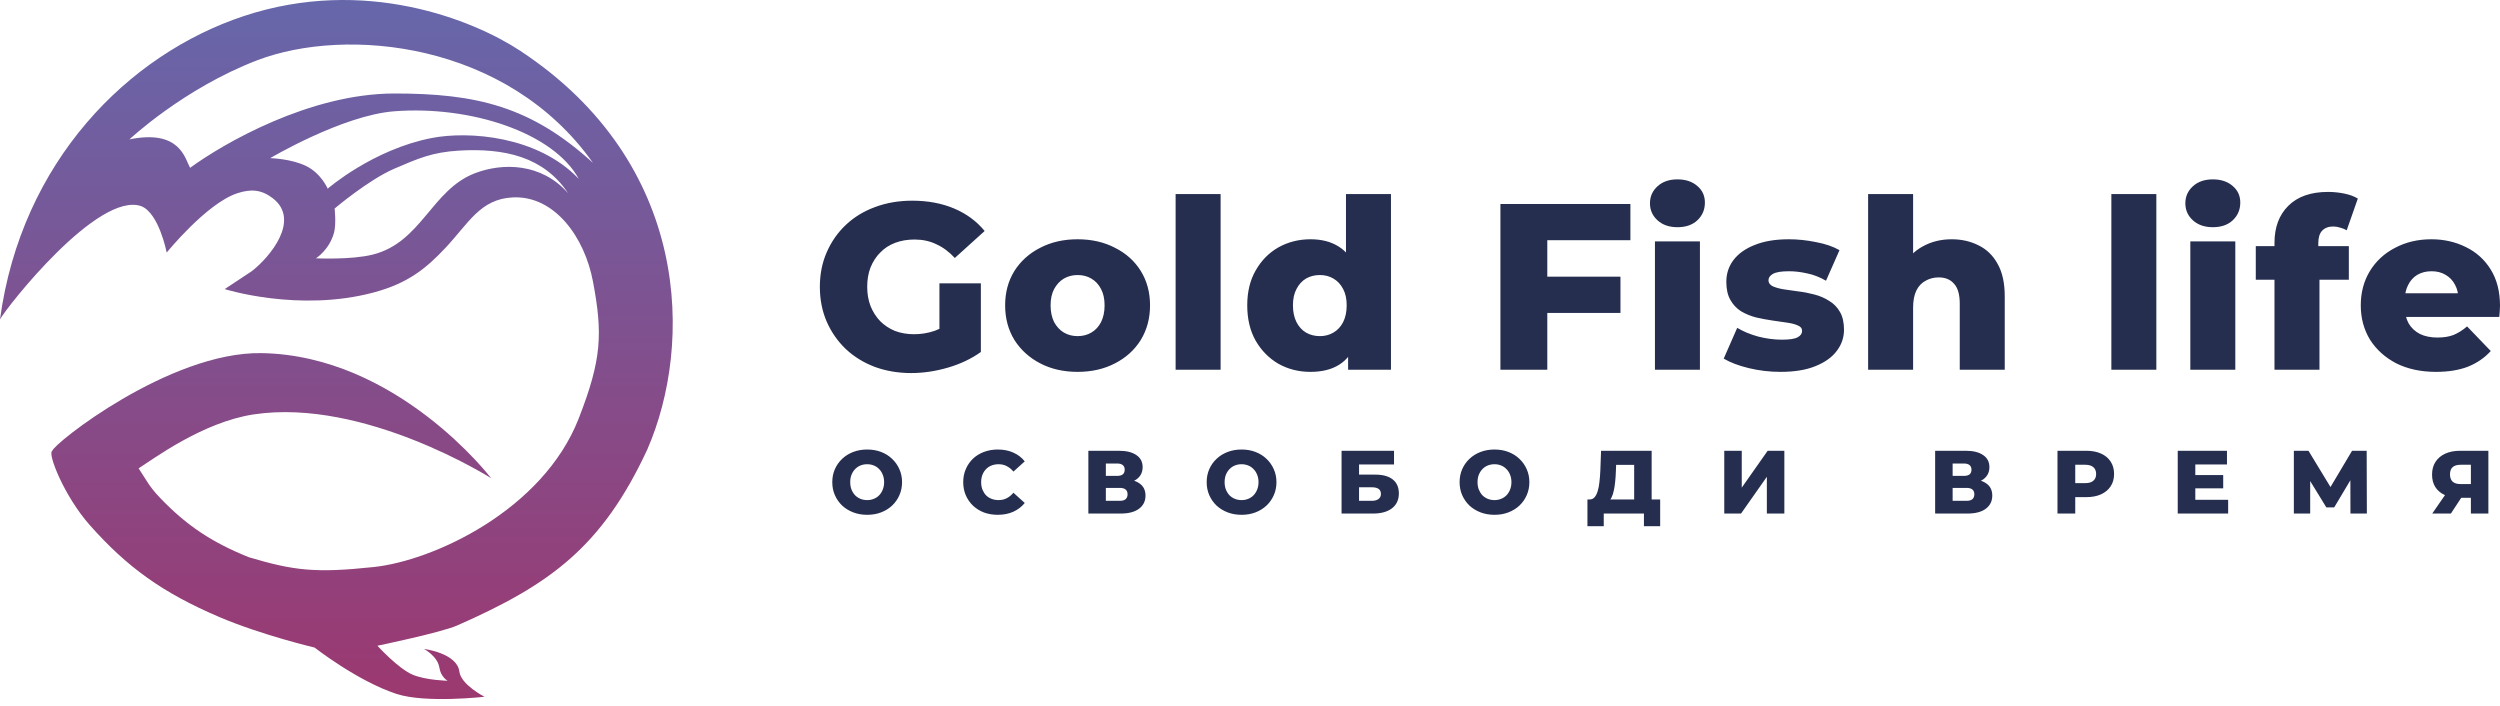
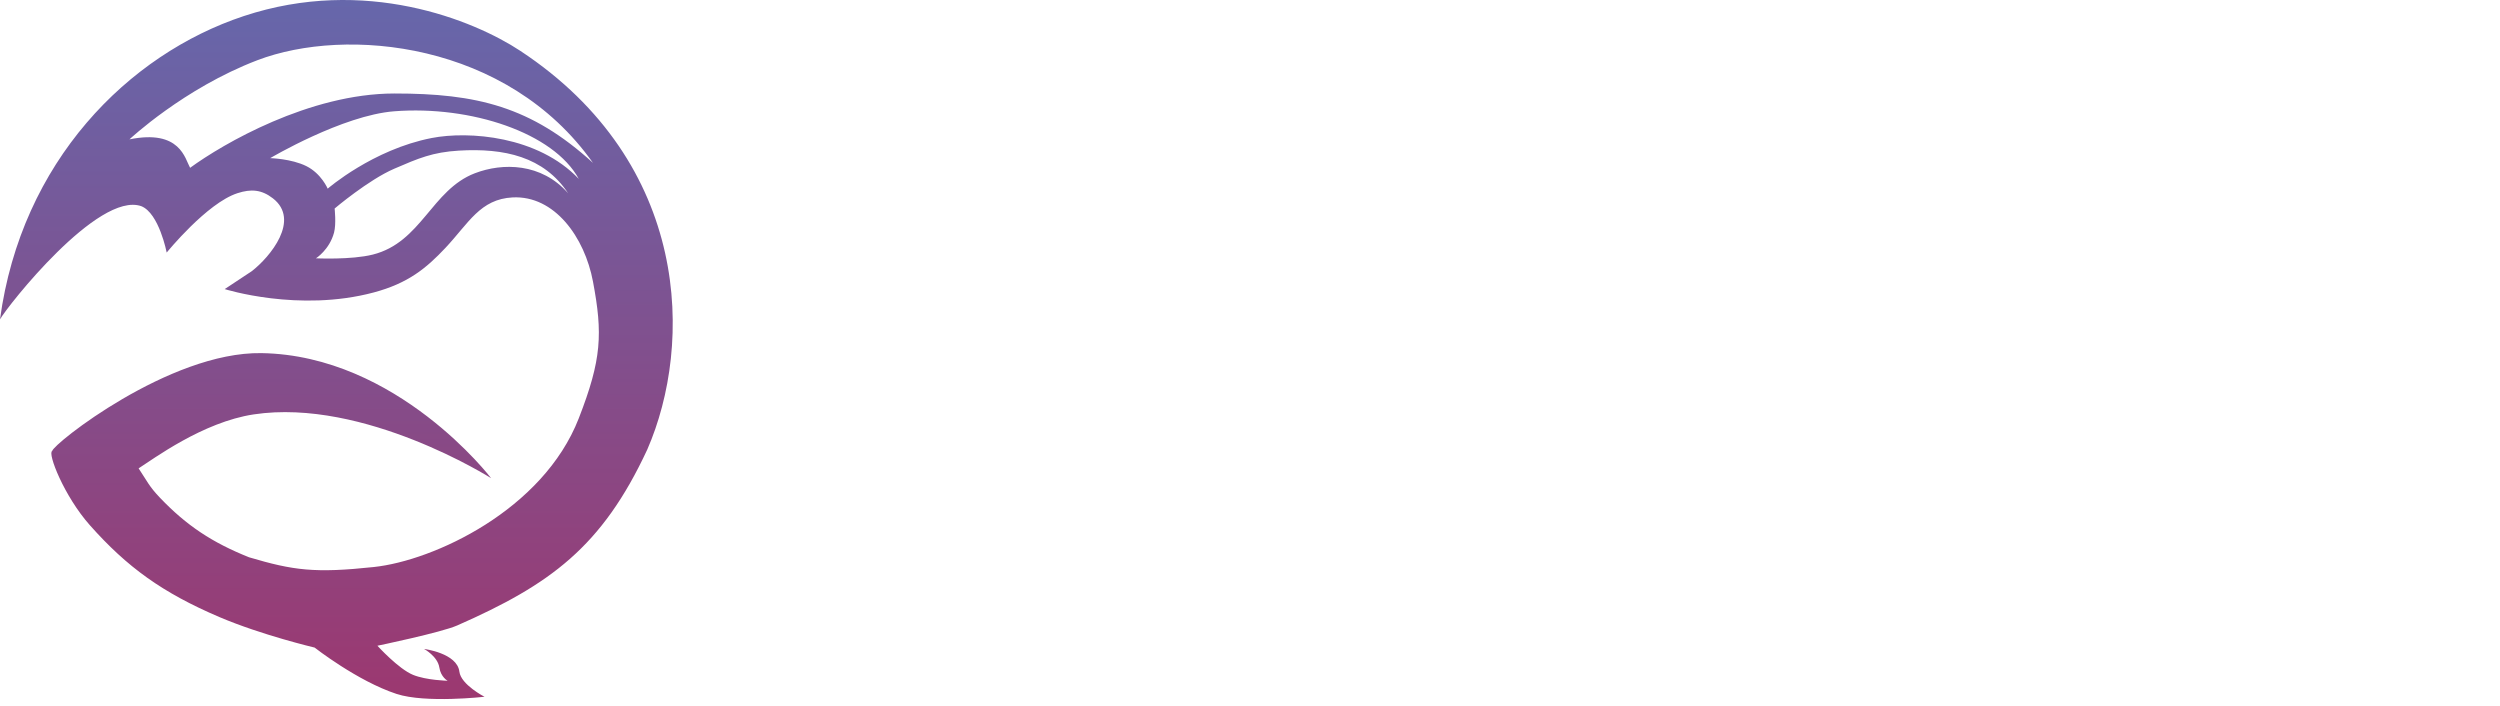
<svg xmlns="http://www.w3.org/2000/svg" width="223" height="63" viewBox="0 0 223 63" fill="none">
-   <path d="M77.352 45.921C76.904 45.921 76.491 45.849 76.112 45.705C75.733 45.561 75.403 45.358 75.12 45.097C74.843 44.83 74.627 44.521 74.472 44.169C74.317 43.817 74.24 43.43 74.24 43.009C74.24 42.587 74.317 42.201 74.472 41.849C74.627 41.497 74.843 41.19 75.12 40.929C75.403 40.662 75.733 40.457 76.112 40.313C76.491 40.169 76.904 40.097 77.352 40.097C77.805 40.097 78.219 40.169 78.592 40.313C78.971 40.457 79.299 40.662 79.576 40.929C79.853 41.19 80.069 41.497 80.224 41.849C80.384 42.201 80.464 42.587 80.464 43.009C80.464 43.43 80.384 43.819 80.224 44.177C80.069 44.529 79.853 44.835 79.576 45.097C79.299 45.358 78.971 45.561 78.592 45.705C78.219 45.849 77.805 45.921 77.352 45.921ZM77.352 44.609C77.565 44.609 77.763 44.571 77.944 44.497C78.131 44.422 78.291 44.315 78.424 44.177C78.563 44.033 78.669 43.862 78.744 43.665C78.824 43.467 78.864 43.249 78.864 43.009C78.864 42.763 78.824 42.545 78.744 42.353C78.669 42.155 78.563 41.987 78.424 41.849C78.291 41.705 78.131 41.595 77.944 41.521C77.763 41.446 77.565 41.409 77.352 41.409C77.139 41.409 76.939 41.446 76.752 41.521C76.571 41.595 76.411 41.705 76.272 41.849C76.139 41.987 76.032 42.155 75.952 42.353C75.877 42.545 75.84 42.763 75.84 43.009C75.84 43.249 75.877 43.467 75.952 43.665C76.032 43.862 76.139 44.033 76.272 44.177C76.411 44.315 76.571 44.422 76.752 44.497C76.939 44.571 77.139 44.609 77.352 44.609ZM88.999 45.921C88.556 45.921 88.146 45.851 87.767 45.713C87.394 45.569 87.068 45.366 86.791 45.105C86.519 44.843 86.306 44.537 86.151 44.185C85.996 43.827 85.919 43.435 85.919 43.009C85.919 42.582 85.996 42.193 86.151 41.841C86.306 41.483 86.519 41.174 86.791 40.913C87.068 40.651 87.394 40.451 87.767 40.313C88.146 40.169 88.556 40.097 88.999 40.097C89.516 40.097 89.978 40.187 90.383 40.369C90.794 40.55 91.135 40.811 91.407 41.153L90.399 42.065C90.218 41.851 90.018 41.689 89.799 41.577C89.586 41.465 89.346 41.409 89.079 41.409C88.85 41.409 88.639 41.446 88.447 41.521C88.255 41.595 88.09 41.705 87.951 41.849C87.818 41.987 87.711 42.155 87.631 42.353C87.556 42.55 87.519 42.769 87.519 43.009C87.519 43.249 87.556 43.467 87.631 43.665C87.711 43.862 87.818 44.033 87.951 44.177C88.09 44.315 88.255 44.422 88.447 44.497C88.639 44.571 88.85 44.609 89.079 44.609C89.346 44.609 89.586 44.553 89.799 44.441C90.018 44.329 90.218 44.166 90.399 43.953L91.407 44.865C91.135 45.201 90.794 45.462 90.383 45.649C89.978 45.83 89.516 45.921 88.999 45.921ZM97.082 45.809V40.209H99.802C100.475 40.209 100.995 40.337 101.363 40.593C101.736 40.843 101.923 41.201 101.923 41.665C101.923 42.118 101.749 42.475 101.403 42.737C101.056 42.993 100.592 43.121 100.011 43.121L100.171 42.745C100.8 42.745 101.291 42.87 101.643 43.121C102 43.366 102.179 43.729 102.179 44.209C102.179 44.699 101.987 45.089 101.603 45.377C101.224 45.665 100.675 45.809 99.954 45.809H97.082ZM98.642 44.673H99.891C100.12 44.673 100.291 44.625 100.403 44.529C100.52 44.427 100.579 44.281 100.579 44.089C100.579 43.897 100.52 43.755 100.403 43.665C100.291 43.569 100.12 43.521 99.891 43.521H98.642V44.673ZM98.642 42.449H99.65C99.874 42.449 100.043 42.403 100.155 42.313C100.267 42.217 100.323 42.078 100.323 41.897C100.323 41.715 100.267 41.579 100.155 41.489C100.043 41.393 99.874 41.345 99.65 41.345H98.642V42.449ZM110.748 45.921C110.3 45.921 109.886 45.849 109.508 45.705C109.129 45.561 108.798 45.358 108.516 45.097C108.238 44.83 108.022 44.521 107.868 44.169C107.713 43.817 107.636 43.43 107.636 43.009C107.636 42.587 107.713 42.201 107.868 41.849C108.022 41.497 108.238 41.19 108.516 40.929C108.798 40.662 109.129 40.457 109.508 40.313C109.886 40.169 110.3 40.097 110.748 40.097C111.201 40.097 111.614 40.169 111.988 40.313C112.366 40.457 112.694 40.662 112.972 40.929C113.249 41.19 113.465 41.497 113.62 41.849C113.78 42.201 113.86 42.587 113.86 43.009C113.86 43.43 113.78 43.819 113.62 44.177C113.465 44.529 113.249 44.835 112.972 45.097C112.694 45.358 112.366 45.561 111.988 45.705C111.614 45.849 111.201 45.921 110.748 45.921ZM110.748 44.609C110.961 44.609 111.158 44.571 111.34 44.497C111.526 44.422 111.686 44.315 111.82 44.177C111.958 44.033 112.065 43.862 112.14 43.665C112.22 43.467 112.26 43.249 112.26 43.009C112.26 42.763 112.22 42.545 112.14 42.353C112.065 42.155 111.958 41.987 111.82 41.849C111.686 41.705 111.526 41.595 111.34 41.521C111.158 41.446 110.961 41.409 110.748 41.409C110.534 41.409 110.334 41.446 110.148 41.521C109.966 41.595 109.806 41.705 109.668 41.849C109.534 41.987 109.428 42.155 109.348 42.353C109.273 42.545 109.236 42.763 109.236 43.009C109.236 43.249 109.273 43.467 109.348 43.665C109.428 43.862 109.534 44.033 109.668 44.177C109.806 44.315 109.966 44.422 110.148 44.497C110.334 44.571 110.534 44.609 110.748 44.609ZM119.667 45.809V40.209H124.347V41.433H121.227V42.337H122.675C123.357 42.337 123.877 42.481 124.235 42.769C124.597 43.057 124.779 43.473 124.779 44.017C124.779 44.577 124.576 45.017 124.171 45.337C123.765 45.651 123.197 45.809 122.467 45.809H119.667ZM121.227 44.673H122.363C122.624 44.673 122.824 44.619 122.963 44.513C123.107 44.406 123.179 44.254 123.179 44.057C123.179 43.662 122.907 43.465 122.363 43.465H121.227V44.673ZM133.308 45.921C132.86 45.921 132.447 45.849 132.068 45.705C131.69 45.561 131.359 45.358 131.076 45.097C130.799 44.83 130.583 44.521 130.428 44.169C130.274 43.817 130.196 43.43 130.196 43.009C130.196 42.587 130.274 42.201 130.428 41.849C130.583 41.497 130.799 41.19 131.076 40.929C131.359 40.662 131.69 40.457 132.068 40.313C132.447 40.169 132.86 40.097 133.308 40.097C133.762 40.097 134.175 40.169 134.548 40.313C134.927 40.457 135.255 40.662 135.532 40.929C135.81 41.19 136.026 41.497 136.18 41.849C136.34 42.201 136.42 42.587 136.42 43.009C136.42 43.43 136.34 43.819 136.18 44.177C136.026 44.529 135.81 44.835 135.532 45.097C135.255 45.358 134.927 45.561 134.548 45.705C134.175 45.849 133.762 45.921 133.308 45.921ZM133.308 44.609C133.522 44.609 133.719 44.571 133.9 44.497C134.087 44.422 134.247 44.315 134.38 44.177C134.519 44.033 134.626 43.862 134.7 43.665C134.78 43.467 134.82 43.249 134.82 43.009C134.82 42.763 134.78 42.545 134.7 42.353C134.626 42.155 134.519 41.987 134.38 41.849C134.247 41.705 134.087 41.595 133.9 41.521C133.719 41.446 133.522 41.409 133.308 41.409C133.095 41.409 132.895 41.446 132.708 41.521C132.527 41.595 132.367 41.705 132.228 41.849C132.095 41.987 131.988 42.155 131.908 42.353C131.834 42.545 131.796 42.763 131.796 43.009C131.796 43.249 131.834 43.467 131.908 43.665C131.988 43.862 132.095 44.033 132.228 44.177C132.367 44.315 132.527 44.422 132.708 44.497C132.895 44.571 133.095 44.609 133.308 44.609ZM145.767 45.121V41.465H144.159L144.135 42.073C144.124 42.398 144.103 42.702 144.071 42.985C144.044 43.267 144.004 43.526 143.951 43.761C143.903 43.995 143.836 44.198 143.751 44.369C143.671 44.534 143.572 44.662 143.455 44.753L141.767 44.553C141.954 44.558 142.106 44.497 142.223 44.369C142.346 44.235 142.442 44.051 142.511 43.817C142.586 43.582 142.639 43.305 142.671 42.985C142.708 42.665 142.735 42.315 142.751 41.937L142.815 40.209H147.327V45.121H145.767ZM141.599 46.937V44.553H148.087V46.937H146.639V45.809H143.055V46.937H141.599ZM153.804 45.809V40.209H155.364V43.497L157.676 40.209H159.164V45.809H157.604V42.529L155.3 45.809H153.804ZM172.615 45.809V40.209H175.335C176.007 40.209 176.527 40.337 176.895 40.593C177.268 40.843 177.455 41.201 177.455 41.665C177.455 42.118 177.282 42.475 176.935 42.737C176.588 42.993 176.124 43.121 175.543 43.121L175.703 42.745C176.332 42.745 176.823 42.87 177.175 43.121C177.532 43.366 177.711 43.729 177.711 44.209C177.711 44.699 177.519 45.089 177.135 45.377C176.756 45.665 176.207 45.809 175.487 45.809H172.615ZM174.175 44.673H175.423C175.652 44.673 175.823 44.625 175.935 44.529C176.052 44.427 176.111 44.281 176.111 44.089C176.111 43.897 176.052 43.755 175.935 43.665C175.823 43.569 175.652 43.521 175.423 43.521H174.175V44.673ZM174.175 42.449H175.183C175.407 42.449 175.575 42.403 175.687 42.313C175.799 42.217 175.855 42.078 175.855 41.897C175.855 41.715 175.799 41.579 175.687 41.489C175.575 41.393 175.407 41.345 175.183 41.345H174.175V42.449ZM183.528 45.809V40.209H186.088C186.6 40.209 187.04 40.291 187.408 40.457C187.781 40.622 188.069 40.862 188.272 41.177C188.475 41.486 188.576 41.854 188.576 42.281C188.576 42.702 188.475 43.067 188.272 43.377C188.069 43.686 187.781 43.926 187.408 44.097C187.04 44.262 186.6 44.345 186.088 44.345H184.408L185.112 43.657V45.809H183.528ZM185.112 43.825L184.408 43.097H185.992C186.323 43.097 186.568 43.025 186.728 42.881C186.893 42.737 186.976 42.537 186.976 42.281C186.976 42.019 186.893 41.817 186.728 41.673C186.568 41.529 186.323 41.457 185.992 41.457H184.408L185.112 40.729V43.825ZM195.71 42.377H198.31V43.561H195.71V42.377ZM195.822 44.585H198.75V45.809H194.254V40.209H198.646V41.433H195.822V44.585ZM204.612 45.809V40.209H205.916L208.228 44.017H207.54L209.804 40.209H211.108L211.124 45.809H209.66L209.652 42.425H209.9L208.212 45.257H207.508L205.772 42.425H206.068V45.809H204.612ZM220.403 45.809V44.073L220.779 44.401H219.363C218.862 44.401 218.43 44.318 218.067 44.153C217.705 43.987 217.425 43.75 217.227 43.441C217.035 43.131 216.939 42.763 216.939 42.337C216.939 41.894 217.041 41.515 217.243 41.201C217.451 40.881 217.742 40.635 218.115 40.465C218.494 40.294 218.937 40.209 219.443 40.209H221.963V45.809H220.403ZM216.955 45.809L218.355 43.785H219.947L218.619 45.809H216.955ZM220.403 43.569V41.065L220.779 41.457H219.475C219.166 41.457 218.931 41.529 218.771 41.673C218.617 41.811 218.539 42.025 218.539 42.313C218.539 42.595 218.617 42.811 218.771 42.961C218.931 43.105 219.161 43.177 219.459 43.177H220.779L220.403 43.569Z" fill="#252E4F" />
  <path fill-rule="evenodd" clip-rule="evenodd" d="M52.893 14.53C45.263 3.739 30.9 2.337 22.95 5.375C16.394 7.88 11.548 12.431 11.548 12.431C16.084 11.511 16.5 14.168 16.957 14.969C19.903 12.819 27.596 8.345 35.174 8.34C42.51 8.336 47.377 9.498 52.893 14.53ZM38.51 12.31C33.251 13.333 29.23 16.829 29.23 16.829C29.23 16.829 28.663 15.481 27.323 14.816C25.983 14.151 24.1 14.107 24.1 14.107C24.1 14.107 30.56 10.28 35.174 9.926C42.004 9.401 49.387 11.842 51.628 15.96C47.995 12.124 41.812 11.668 38.51 12.31ZM33.251 22.709C31.328 23.192 28.183 23.041 28.183 23.041C28.183 23.041 29.385 22.282 29.797 20.748C30.003 19.98 29.849 18.6 29.849 18.6C29.849 18.6 32.868 16.04 35.174 15.047C37.327 14.118 38.589 13.575 40.933 13.435C44.972 13.196 48.511 13.965 50.676 17.238C48.305 14.53 44.84 14.498 42.352 15.456C38.498 16.939 37.592 21.62 33.251 22.709ZM19.562 55.038C23.334 56.648 28.064 57.764 28.064 57.764C28.064 57.764 31.87 60.748 35.372 61.898C37.965 62.749 43.218 62.152 43.218 62.152C43.218 62.152 41.116 61.074 40.977 59.912C40.778 58.254 37.826 57.886 37.826 57.886C37.826 57.886 39.033 58.537 39.189 59.54C39.324 60.409 39.93 60.725 39.93 60.725C39.93 60.725 38.032 60.682 36.845 60.198C35.541 59.666 33.665 57.6 33.665 57.6C33.665 57.6 39.345 56.424 40.778 55.793C49.055 52.15 53.691 48.806 57.739 40.095C61.841 30.686 61.638 14.571 46.407 4.533C42.229 1.78 32.545 -2.147 21.749 1.432C11.424 4.854 1.908 14.411 0 28.487C0.659 27.306 8.747 17.051 12.601 18.39C14.189 19.016 14.869 22.529 14.869 22.529C14.869 22.529 18.449 18.116 21.183 17.232C22.4 16.838 23.332 16.91 24.341 17.691C26.826 19.619 24.098 22.919 22.459 24.189L20.044 25.787C20.044 25.787 26.656 27.88 33.348 26.084C36.396 25.266 38.019 23.938 39.747 22.096C41.809 19.897 42.835 17.759 45.727 17.609C49.461 17.421 52.146 21.145 52.893 25.113C53.769 29.766 53.679 32.043 51.628 37.311C48.442 45.496 38.685 50.009 33.348 50.578C28.093 51.139 26.182 50.888 22.213 49.709C18.929 48.393 16.648 46.888 14.279 44.409C13.292 43.375 13.142 42.948 12.364 41.777C13.653 40.962 18.081 37.649 22.633 36.964C32.49 35.48 43.808 42.654 43.808 42.654C43.808 42.654 35.444 31.687 23.312 31.498C15.107 31.37 4.694 39.631 4.655 40.233C4.219 40.408 5.708 44.252 8.023 46.857C11.347 50.597 14.476 52.865 19.562 55.038Z" fill="url(#paint0_linear_399_433)" />
-   <path d="M81.283 33.277C80.115 33.277 79.031 33.093 78.031 32.727C77.031 32.347 76.165 31.812 75.433 31.122C74.715 30.432 74.152 29.623 73.743 28.693C73.335 27.75 73.131 26.715 73.131 25.589C73.131 24.462 73.335 23.434 73.743 22.505C74.152 21.562 74.722 20.745 75.454 20.055C76.186 19.365 77.052 18.837 78.052 18.471C79.066 18.091 80.171 17.901 81.368 17.901C82.762 17.901 84.008 18.133 85.106 18.598C86.204 19.062 87.113 19.731 87.831 20.604L85.169 23.012C84.663 22.463 84.114 22.055 83.522 21.787C82.945 21.505 82.297 21.365 81.579 21.365C80.945 21.365 80.368 21.463 79.847 21.66C79.326 21.857 78.883 22.146 78.517 22.526C78.15 22.892 77.862 23.336 77.651 23.857C77.454 24.364 77.355 24.941 77.355 25.589C77.355 26.208 77.454 26.779 77.651 27.299C77.862 27.82 78.15 28.271 78.517 28.651C78.883 29.017 79.319 29.306 79.826 29.517C80.347 29.714 80.917 29.813 81.537 29.813C82.156 29.813 82.762 29.714 83.353 29.517C83.945 29.306 84.543 28.954 85.148 28.461L87.493 31.397C86.648 32.002 85.669 32.467 84.557 32.791C83.445 33.115 82.353 33.277 81.283 33.277ZM83.797 30.848V25.272H87.493V31.397L83.797 30.848ZM96.121 33.171C94.868 33.171 93.755 32.917 92.784 32.411C91.812 31.904 91.045 31.207 90.482 30.32C89.933 29.419 89.658 28.391 89.658 27.236C89.658 26.081 89.933 25.061 90.482 24.174C91.045 23.287 91.812 22.597 92.784 22.104C93.755 21.597 94.868 21.343 96.121 21.343C97.374 21.343 98.487 21.597 99.458 22.104C100.444 22.597 101.211 23.287 101.76 24.174C102.309 25.061 102.584 26.081 102.584 27.236C102.584 28.391 102.309 29.419 101.76 30.32C101.211 31.207 100.444 31.904 99.458 32.411C98.487 32.917 97.374 33.171 96.121 33.171ZM96.121 29.982C96.586 29.982 96.994 29.876 97.346 29.665C97.712 29.454 98.001 29.144 98.212 28.736C98.423 28.313 98.529 27.813 98.529 27.236C98.529 26.659 98.423 26.173 98.212 25.779C98.001 25.37 97.712 25.061 97.346 24.849C96.994 24.638 96.586 24.533 96.121 24.533C95.671 24.533 95.262 24.638 94.896 24.849C94.544 25.061 94.255 25.37 94.03 25.779C93.819 26.173 93.713 26.659 93.713 27.236C93.713 27.813 93.819 28.313 94.03 28.736C94.255 29.144 94.544 29.454 94.896 29.665C95.262 29.876 95.671 29.982 96.121 29.982ZM104.865 32.981V17.309H108.878V32.981H104.865ZM116.893 33.171C115.851 33.171 114.901 32.932 114.042 32.453C113.197 31.96 112.521 31.277 112.014 30.404C111.507 29.517 111.254 28.461 111.254 27.236C111.254 26.025 111.507 24.983 112.014 24.11C112.521 23.223 113.197 22.54 114.042 22.062C114.901 21.583 115.851 21.343 116.893 21.343C117.878 21.343 118.709 21.555 119.385 21.977C120.075 22.399 120.596 23.047 120.948 23.92C121.3 24.793 121.476 25.898 121.476 27.236C121.476 28.602 121.307 29.721 120.969 30.594C120.631 31.467 120.124 32.115 119.448 32.537C118.773 32.96 117.921 33.171 116.893 33.171ZM117.738 29.982C118.188 29.982 118.59 29.876 118.942 29.665C119.308 29.454 119.596 29.144 119.807 28.736C120.019 28.313 120.124 27.813 120.124 27.236C120.124 26.659 120.019 26.173 119.807 25.779C119.596 25.37 119.308 25.061 118.942 24.849C118.59 24.638 118.188 24.533 117.738 24.533C117.273 24.533 116.858 24.638 116.492 24.849C116.14 25.061 115.858 25.37 115.647 25.779C115.436 26.173 115.33 26.659 115.33 27.236C115.33 27.813 115.436 28.313 115.647 28.736C115.858 29.144 116.14 29.454 116.492 29.665C116.858 29.876 117.273 29.982 117.738 29.982ZM120.251 32.981V31.017L120.272 27.236L120.061 23.456V17.309H124.074V32.981H120.251ZM137.723 24.68H144.545V27.912H137.723V24.68ZM138.019 32.981H133.837V18.197H145.432V21.428H138.019V32.981ZM147.621 32.981V21.534H151.633V32.981H147.621ZM149.627 20.266C148.895 20.266 148.303 20.062 147.853 19.654C147.402 19.245 147.177 18.739 147.177 18.133C147.177 17.528 147.402 17.021 147.853 16.613C148.303 16.204 148.895 16 149.627 16C150.359 16 150.951 16.197 151.401 16.591C151.852 16.971 152.077 17.464 152.077 18.07C152.077 18.703 151.852 19.231 151.401 19.654C150.965 20.062 150.373 20.266 149.627 20.266ZM158.824 33.171C157.853 33.171 156.902 33.058 155.973 32.833C155.058 32.608 154.319 32.326 153.756 31.988L154.959 29.243C155.494 29.566 156.121 29.827 156.839 30.024C157.557 30.207 158.261 30.299 158.951 30.299C159.627 30.299 160.092 30.228 160.345 30.087C160.613 29.947 160.746 29.756 160.746 29.517C160.746 29.292 160.62 29.13 160.366 29.031C160.127 28.919 159.803 28.834 159.395 28.778C159 28.722 158.564 28.658 158.085 28.588C157.606 28.517 157.121 28.426 156.628 28.313C156.149 28.186 155.706 28.003 155.297 27.764C154.903 27.511 154.586 27.173 154.347 26.75C154.108 26.328 153.988 25.793 153.988 25.145C153.988 24.413 154.199 23.765 154.621 23.202C155.058 22.625 155.692 22.174 156.522 21.85C157.353 21.512 158.367 21.343 159.564 21.343C160.366 21.343 161.176 21.428 161.993 21.597C162.823 21.752 163.52 21.991 164.083 22.315L162.88 25.04C162.316 24.716 161.753 24.497 161.19 24.385C160.627 24.258 160.092 24.195 159.585 24.195C158.909 24.195 158.43 24.272 158.149 24.427C157.881 24.582 157.747 24.772 157.747 24.997C157.747 25.223 157.867 25.399 158.106 25.525C158.346 25.638 158.663 25.73 159.057 25.8C159.465 25.856 159.909 25.92 160.387 25.99C160.866 26.046 161.345 26.138 161.824 26.265C162.316 26.391 162.76 26.581 163.154 26.835C163.562 27.074 163.886 27.405 164.126 27.828C164.365 28.236 164.485 28.764 164.485 29.412C164.485 30.116 164.266 30.749 163.83 31.312C163.408 31.876 162.774 32.326 161.929 32.664C161.098 33.002 160.064 33.171 158.824 33.171ZM174.092 21.343C174.979 21.343 175.782 21.526 176.5 21.893C177.218 22.245 177.781 22.794 178.189 23.54C178.612 24.286 178.823 25.251 178.823 26.433V32.981H174.81V27.088C174.81 26.272 174.641 25.68 174.303 25.314C173.979 24.934 173.522 24.744 172.93 24.744C172.508 24.744 172.121 24.842 171.769 25.04C171.417 25.223 171.142 25.511 170.945 25.905C170.748 26.3 170.649 26.814 170.649 27.447V32.981H166.636V17.309H170.649V24.786L169.72 23.836C170.156 23.005 170.755 22.385 171.515 21.977C172.276 21.555 173.134 21.343 174.092 21.343ZM188.333 32.981V17.309H192.346V32.981H188.333ZM195.377 32.981V21.534H199.39V32.981H195.377ZM197.383 20.266C196.651 20.266 196.06 20.062 195.609 19.654C195.158 19.245 194.933 18.739 194.933 18.133C194.933 17.528 195.158 17.021 195.609 16.613C196.06 16.204 196.651 16 197.383 16C198.115 16 198.707 16.197 199.157 16.591C199.608 16.971 199.833 17.464 199.833 18.07C199.833 18.703 199.608 19.231 199.157 19.654C198.721 20.062 198.129 20.266 197.383 20.266ZM202.884 32.981V21.66C202.884 20.28 203.293 19.182 204.109 18.366C204.94 17.535 206.123 17.119 207.658 17.119C208.151 17.119 208.636 17.169 209.115 17.267C209.594 17.366 209.995 17.514 210.319 17.711L209.326 20.541C209.157 20.442 208.967 20.365 208.756 20.309C208.545 20.238 208.334 20.203 208.122 20.203C207.7 20.203 207.369 20.33 207.13 20.583C206.904 20.823 206.792 21.196 206.792 21.703V22.526L206.897 24.195V32.981H202.884ZM201.216 24.955V21.956H209.516V24.955H201.216ZM217.297 33.171C215.945 33.171 214.763 32.917 213.749 32.411C212.749 31.89 211.968 31.186 211.404 30.299C210.855 29.397 210.581 28.377 210.581 27.236C210.581 26.096 210.848 25.082 211.383 24.195C211.932 23.294 212.686 22.597 213.643 22.104C214.601 21.597 215.678 21.343 216.875 21.343C218.001 21.343 219.029 21.576 219.958 22.041C220.888 22.491 221.627 23.16 222.176 24.047C222.725 24.934 223 26.011 223 27.278C223 27.419 222.993 27.581 222.978 27.764C222.964 27.947 222.95 28.116 222.936 28.271H213.876V26.159H220.803L219.282 26.75C219.296 26.229 219.198 25.779 218.987 25.399C218.79 25.018 218.508 24.723 218.142 24.512C217.79 24.3 217.374 24.195 216.896 24.195C216.417 24.195 215.995 24.3 215.629 24.512C215.277 24.723 215.002 25.026 214.805 25.42C214.608 25.8 214.509 26.25 214.509 26.771V27.384C214.509 27.947 214.622 28.433 214.847 28.841C215.086 29.25 215.424 29.566 215.861 29.792C216.297 30.003 216.818 30.108 217.424 30.108C217.987 30.108 218.466 30.031 218.86 29.876C219.268 29.707 219.67 29.454 220.064 29.116L222.176 31.312C221.627 31.918 220.951 32.383 220.148 32.706C219.346 33.016 218.395 33.171 217.297 33.171Z" fill="#252E4F" />
  <defs>
    <linearGradient id="paint0_linear_399_433" x1="30.005" y1="0" x2="30.005" y2="62.356" gradientUnits="userSpaceOnUse">
      <stop stop-color="#6667AB" />
      <stop offset="1" stop-color="#9C3870" />
    </linearGradient>
  </defs>
</svg>